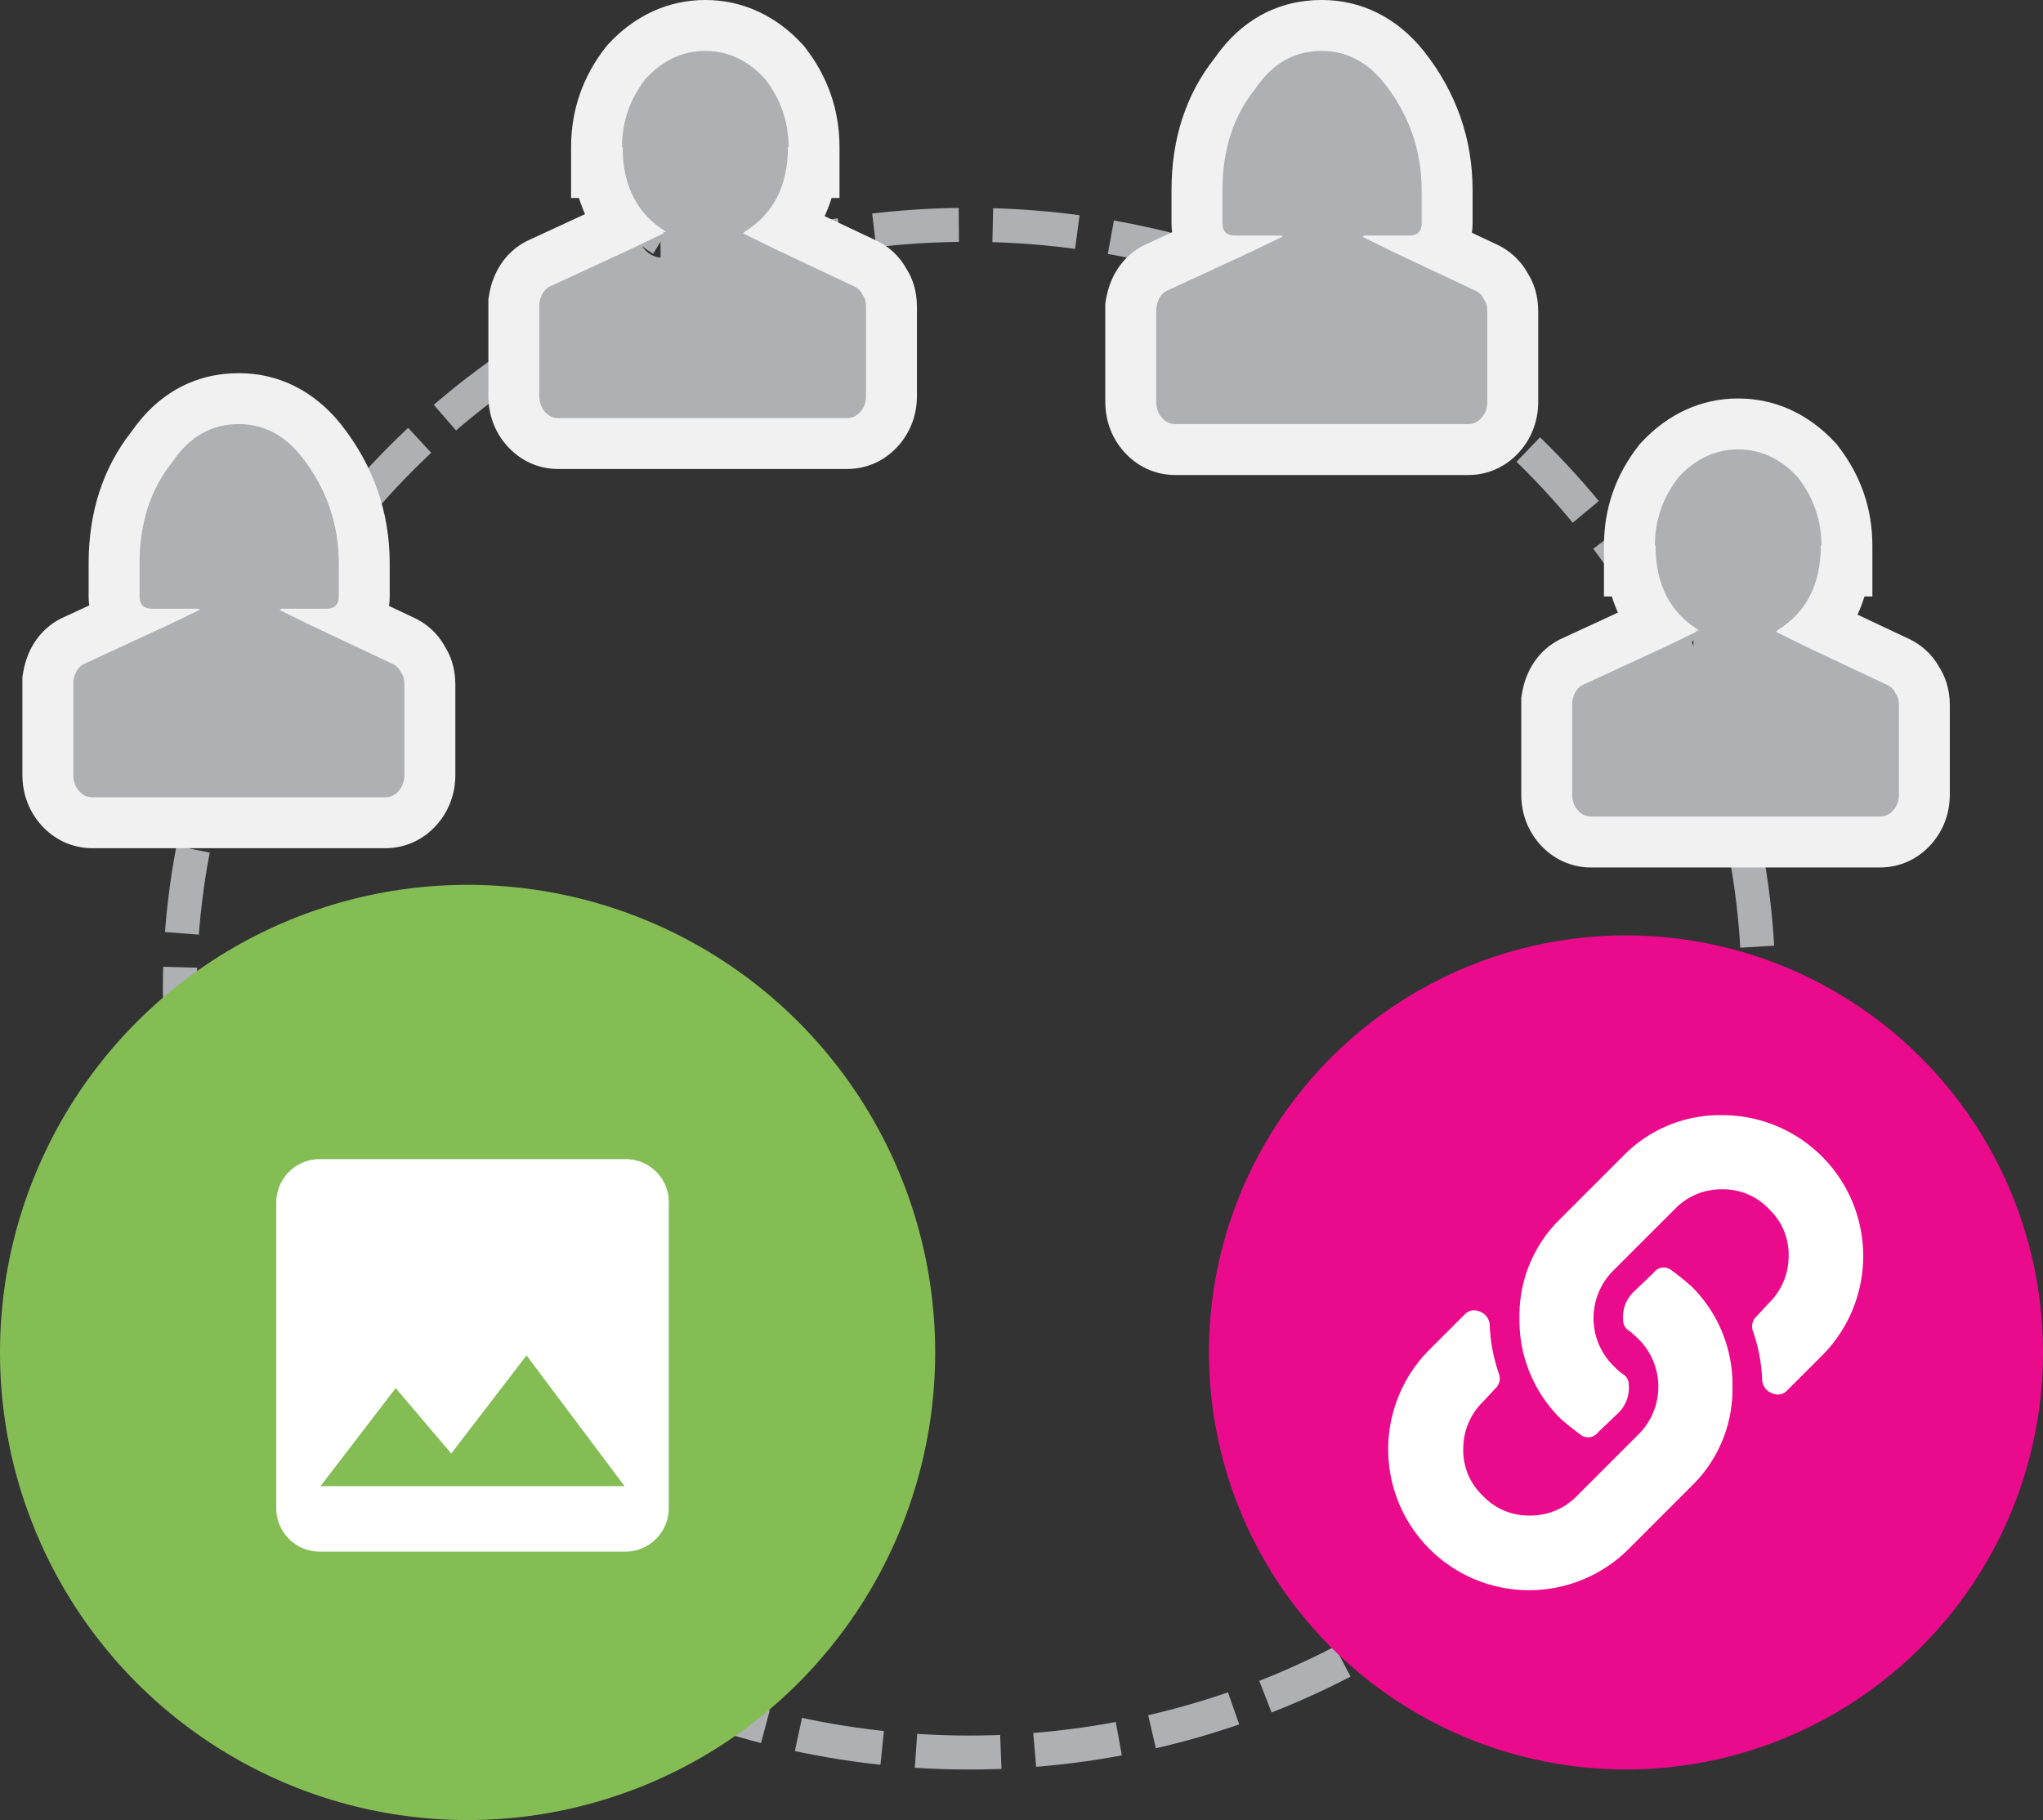
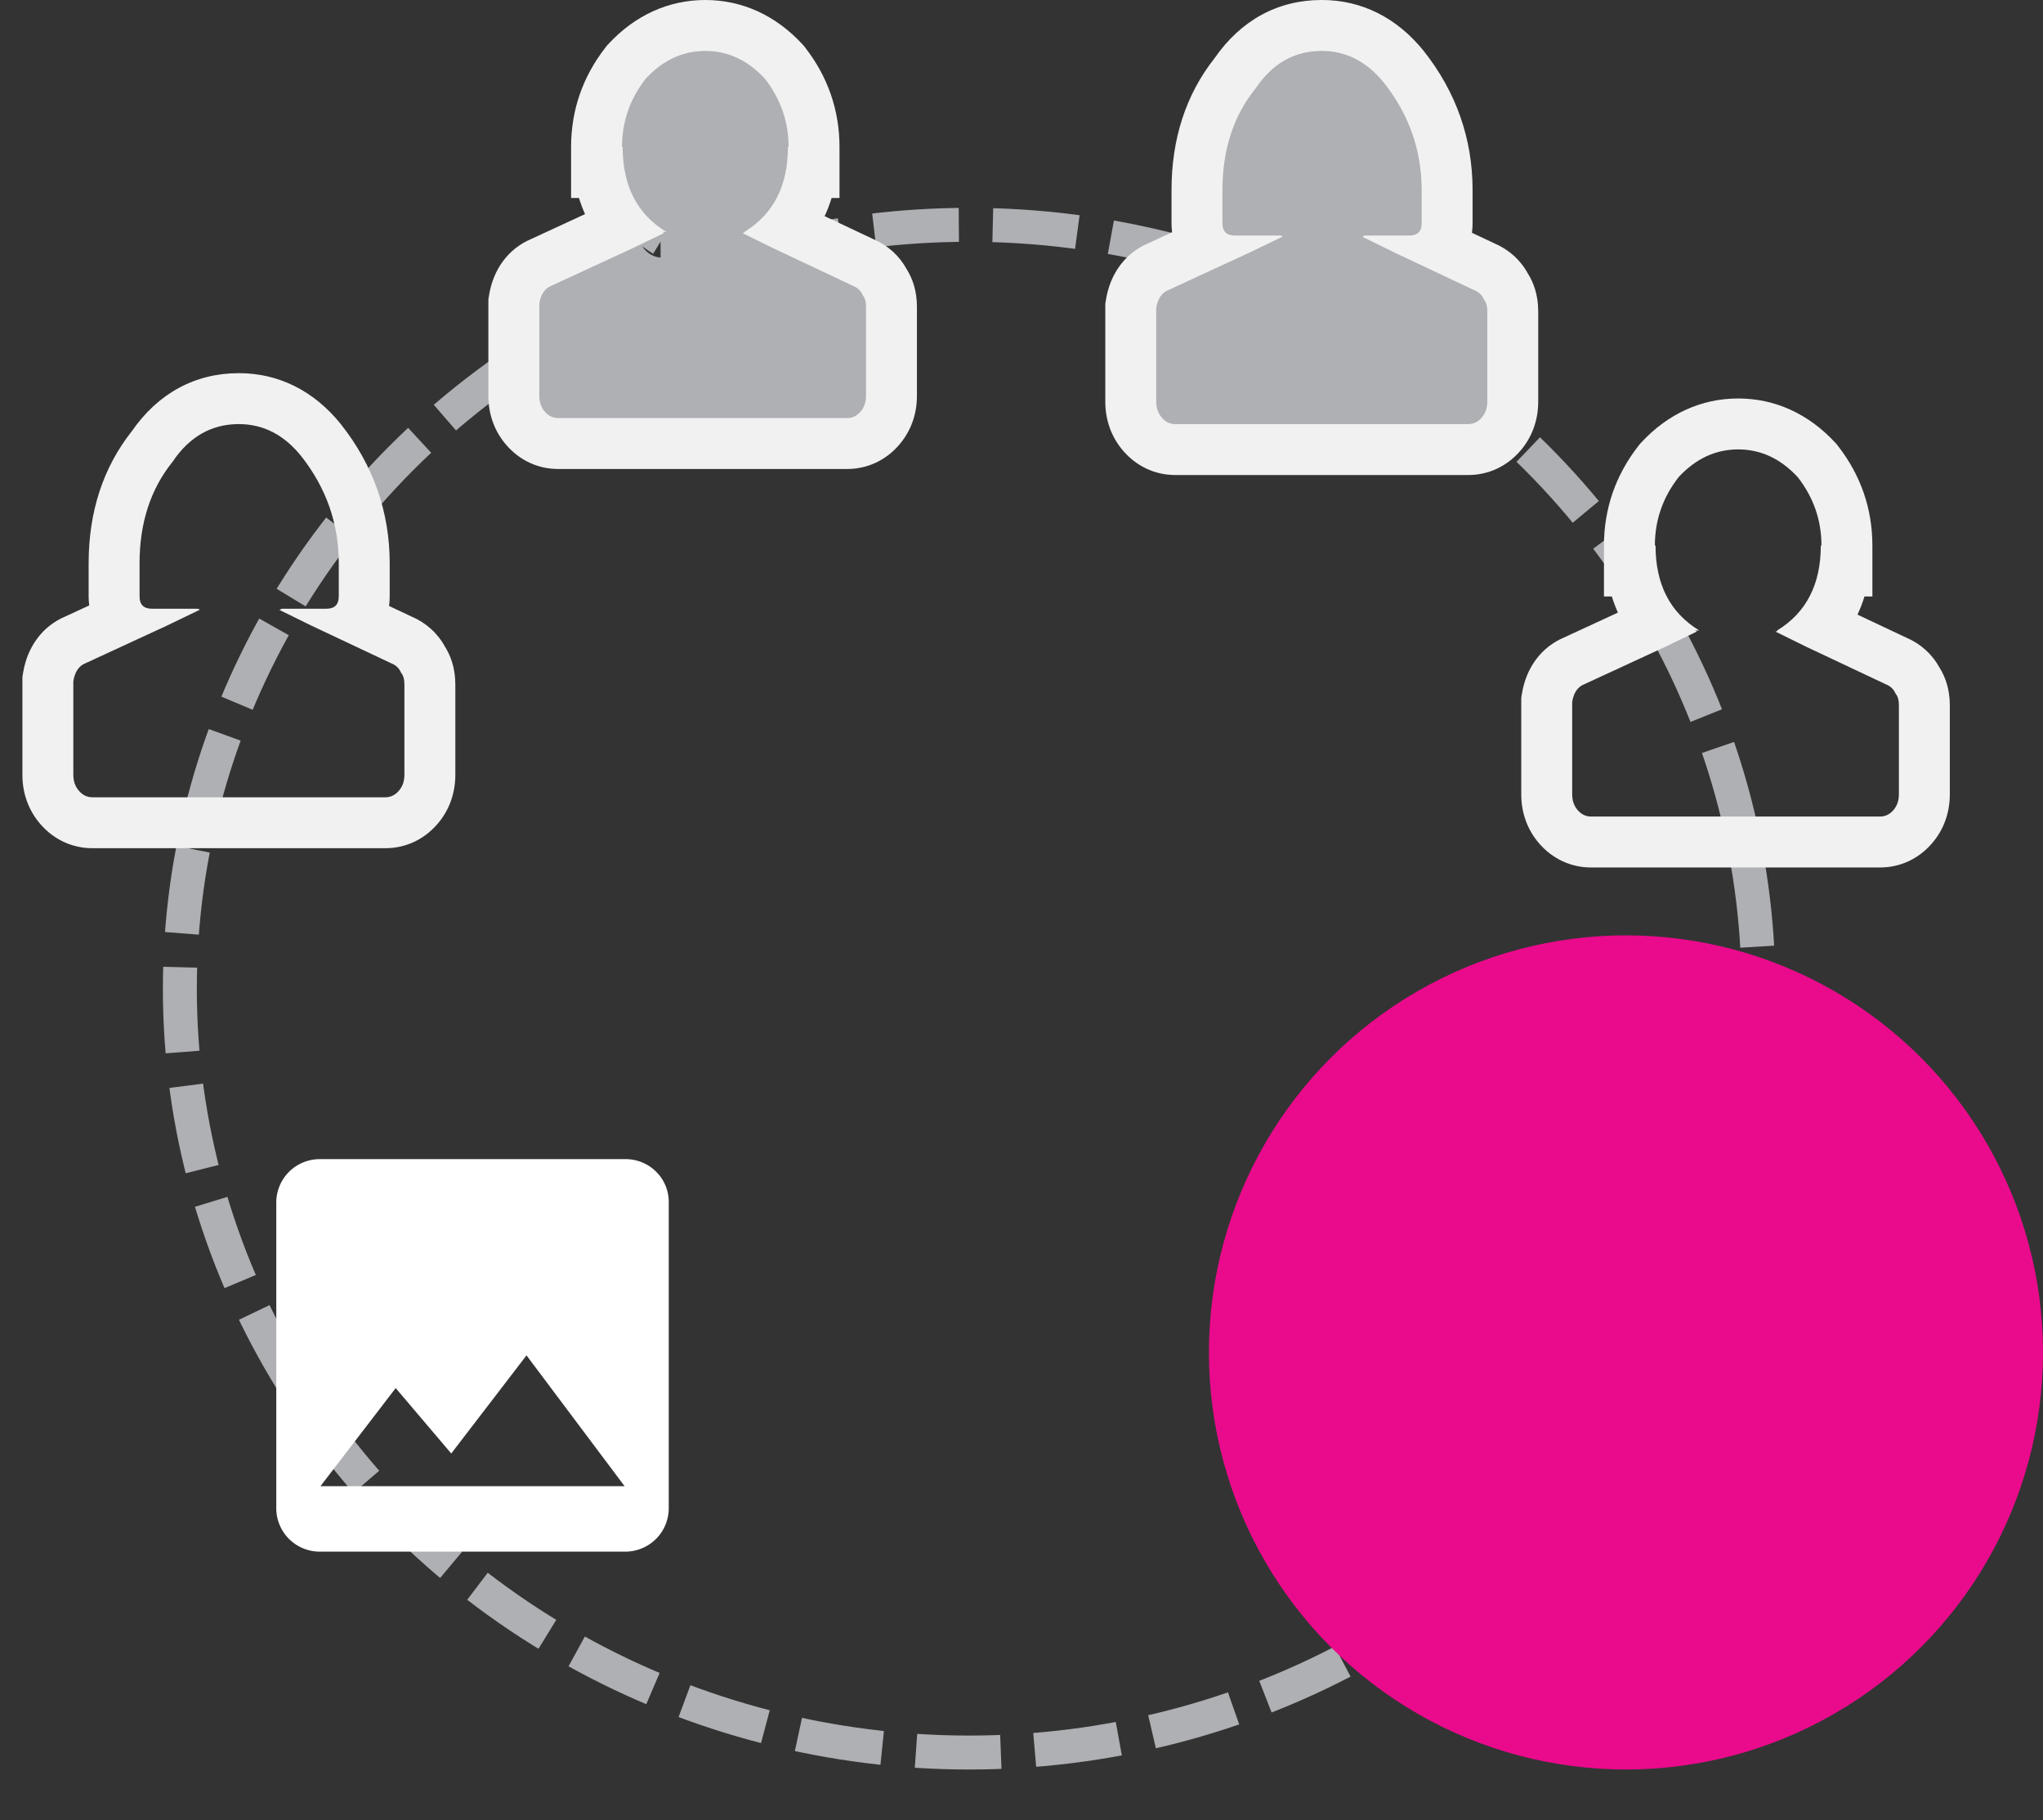
<svg xmlns="http://www.w3.org/2000/svg" width="120.363" height="107.223" viewBox="0 0 120.363 107.223">
  <rect x="0" y="0" width="120.363" height="107.223" fill="#333333" stroke="none" />
  <defs>
    <style>.a,.b{fill:none;}.b{stroke:#aeb0b3;stroke-width:2px;stroke-dasharray:5 2;}.c{fill:#ea0a8c;}.d{fill:#fff;}.e{clip-path:url(#a);}.f{fill:#85bd55;}.g{fill:#aeb0b3;}.h,.i{stroke:none;}.i{fill:#f1f1f2;}</style>
    <clipPath id="a">
-       <circle class="a" cx="27.548" cy="27.548" r="27.548" />
-     </clipPath>
+       </clipPath>
  </defs>
  <g transform="translate(-441.818 -1089.489)">
    <g class="b" transform="translate(451.414 1101.734)">
      <ellipse class="h" cx="47.5" cy="46" rx="47.5" ry="46" />
      <ellipse class="a" cx="47.5" cy="46" rx="46.5" ry="45" />
    </g>
    <g transform="translate(8.611 14.709)">
      <circle class="c" cx="24.57" cy="24.57" r="24.57" transform="translate(504.43 1129.884)" />
-       <path class="d" d="M704.538,246.053a8.3,8.3,0,0,1,5.9,14.141l-2.075,2.074a.759.759,0,0,1-.9.164.874.874,0,0,1-.573-.764,9.933,9.933,0,0,0-.546-2.894.8.8,0,0,1,.219-.874l.709-.764a3.86,3.86,0,0,0,1.174-2.757,3.664,3.664,0,0,0-1.119-2.757,3.7,3.7,0,0,0-2.785-1.2,3.792,3.792,0,0,0-2.784,1.147l-3.659,3.657a3.957,3.957,0,0,0,0,5.57,6.7,6.7,0,0,0,.546.492.707.707,0,0,1,.382.655,2.05,2.05,0,0,1-.6,1.638l-1.2,1.147a.732.732,0,0,1-1.091.108,14.3,14.3,0,0,1-1.147-.927,8.136,8.136,0,0,1-2.4-5.9,7.952,7.952,0,0,1,2.4-5.842l3.713-3.712A7.953,7.953,0,0,1,704.538,246.053Zm-1.8,10.1a8.137,8.137,0,0,1,2.4,5.9,7.951,7.951,0,0,1-2.4,5.841l-3.712,3.713a8.3,8.3,0,0,1-11.739-11.739l2.074-2.074a.759.759,0,0,1,.9-.164.878.878,0,0,1,.573.764,9.925,9.925,0,0,0,.545,2.894.8.8,0,0,1-.218.874l-.709.764a3.85,3.85,0,0,0-1.174,2.757,3.66,3.66,0,0,0,1.119,2.757,3.7,3.7,0,0,0,2.784,1.2,3.791,3.791,0,0,0,2.785-1.146l3.659-3.659a3.955,3.955,0,0,0,0-5.569,6.912,6.912,0,0,0-.546-.492.707.707,0,0,1-.382-.655,2.045,2.045,0,0,1,.6-1.638l1.2-1.147a.732.732,0,0,1,1.091-.109A14.108,14.108,0,0,1,702.736,256.154Z" transform="translate(-169.863 894.423)" />
    </g>
    <g transform="translate(-66.399 481.616)">
      <g transform="translate(508.217 660)">
        <g class="e">
          <rect class="f" width="78.939" height="91.971" transform="translate(-11.921 -18.438)" />
          <path class="f" d="M983.9,2037.044v2.931h-5.127a.684.684,0,0,1-.559-.277.987.987,0,0,1-.222-.637v-3.8a.876.876,0,0,1,.506-.891l3.439-1.572,1.33-.637a4.506,4.506,0,0,1-.454-6.986,3.135,3.135,0,0,1,2.131-.828,3.084,3.084,0,0,1,2.111.818,4.192,4.192,0,0,1,1.255,2.2,4.97,4.97,0,0,1,.127,1.305,4.632,4.632,0,0,1-1.795,3.429l1.372.68,3.355,1.57a.878.878,0,0,1,.464.892v3.8a.973.973,0,0,1-.222.647.716.716,0,0,1-.58.265H985.93v-3.014l-.823-1.422v-.042l-.19-.063-.147.063-.866,1.465h.043Zm1.182-2.166.823-1.465v-.086a.15.15,0,0,0-.169-.169h-1.667c-.1,0-.147.057-.147.169v.043l.042.042.781,1.465h.042a.181.181,0,0,0,.295,0" transform="translate(-957.37 -2004.613)" />
          <rect class="a" width="78.939" height="44.469" transform="translate(-11.921 5.313)" />
        </g>
      </g>
      <path class="d" d="M3742,446.6v17.922a2.559,2.559,0,0,1-2.6,2.6h-17.922a2.559,2.559,0,0,1-2.6-2.6V446.6a2.559,2.559,0,0,1,2.6-2.6H3739.4a2.539,2.539,0,0,1,1.85.734A2.5,2.5,0,0,1,3742,446.6Zm-12.814,14.741-3.273-3.853-4.434,5.78H3739.4l-5.78-7.707Z" transform="translate(-3194.384 232.16)" />
    </g>
    <g class="g" transform="translate(414.435 -1324.994)">
-       <path class="h" d="M 50.086 2462.952 L 32.827 2462.952 L 32.794 2462.952 L 32.794 2462.952 C 32.066 2462.943 31.395 2462.625 30.901 2462.056 C 30.445 2461.533 30.203 2460.866 30.203 2460.13 L 30.203 2454.609 L 30.203 2454.489 L 30.222 2454.371 C 30.449 2452.961 31.306 2452.393 31.834 2452.174 L 34.495 2450.945 C 34.246 2450.584 34.105 2450.131 34.105 2449.617 L 34.105 2447.666 C 34.105 2444.969 34.859 2442.656 36.347 2440.79 C 37.609 2438.943 39.375 2437.967 41.456 2437.967 C 43.332 2437.967 45.004 2438.812 46.293 2440.409 L 46.299 2440.416 L 46.304 2440.422 C 47.988 2442.558 48.842 2444.995 48.842 2447.666 L 48.842 2449.617 C 48.842 2450.138 48.697 2450.597 48.44 2450.96 L 51.015 2452.175 C 51.588 2452.411 52.03 2452.81 52.304 2453.34 C 52.573 2453.741 52.709 2454.233 52.709 2454.808 L 52.709 2460.13 C 52.709 2460.865 52.468 2461.531 52.011 2462.057 C 51.508 2462.634 50.825 2462.952 50.086 2462.952 Z" />
      <path class="i" d="M 50.086 2461.452 C 50.393 2461.452 50.658 2461.326 50.879 2461.072 C 51.099 2460.819 51.209 2460.505 51.209 2460.13 L 51.209 2454.808 C 51.209 2454.499 51.143 2454.268 51.011 2454.113 C 50.901 2453.849 50.702 2453.661 50.416 2453.551 L 45.721 2451.336 L 43.837 2450.41 C 43.859 2450.41 43.891 2450.4 43.936 2450.377 C 43.936 2450.355 43.957 2450.344 44.002 2450.344 L 46.613 2450.344 C 47.098 2450.344 47.342 2450.102 47.342 2449.617 L 47.342 2447.666 C 47.342 2445.33 46.603 2443.224 45.126 2441.351 C 44.113 2440.095 42.889 2439.467 41.456 2439.467 C 39.847 2439.467 38.546 2440.205 37.554 2441.682 C 36.255 2443.291 35.605 2445.286 35.605 2447.666 L 35.605 2449.617 C 35.605 2450.102 35.846 2450.344 36.332 2450.344 L 38.944 2450.344 C 39.076 2450.344 39.142 2450.366 39.142 2450.41 L 37.224 2451.336 L 32.43 2453.551 C 32.034 2453.705 31.792 2454.058 31.703 2454.609 L 31.703 2460.13 C 31.703 2460.505 31.813 2460.819 32.034 2461.072 C 32.254 2461.326 32.519 2461.452 32.827 2461.452 L 50.086 2461.452 M 32.827 2461.452 L 32.794 2461.452 L 32.827 2461.452 M 50.086 2464.452 L 32.794 2464.452 C 31.625 2464.443 30.552 2463.942 29.768 2463.039 C 29.071 2462.238 28.703 2461.232 28.703 2460.13 L 28.703 2454.369 L 28.741 2454.133 C 28.992 2452.572 29.897 2451.364 31.231 2450.801 L 32.639 2450.15 C 32.616 2449.976 32.605 2449.798 32.605 2449.617 L 32.605 2447.666 C 32.605 2444.64 33.458 2442.028 35.14 2439.898 C 36.692 2437.653 38.873 2436.467 41.456 2436.467 C 43.801 2436.467 45.877 2437.504 47.461 2439.467 L 47.482 2439.494 C 49.379 2441.9 50.342 2444.65 50.342 2447.666 L 50.342 2449.617 C 50.342 2449.809 50.329 2449.997 50.303 2450.181 L 51.625 2450.804 C 52.48 2451.167 53.167 2451.787 53.6 2452.583 C 53.922 2453.092 54.209 2453.823 54.209 2454.808 L 54.209 2460.13 C 54.209 2461.232 53.84 2462.239 53.142 2463.041 C 52.351 2463.951 51.265 2464.452 50.086 2464.452 Z" />
    </g>
    <g class="g" transform="translate(478.233 -1346.979)">
      <path class="h" d="M 50.086 2462.952 L 32.827 2462.952 L 32.794 2462.952 L 32.794 2462.952 C 32.066 2462.943 31.395 2462.625 30.901 2462.056 C 30.445 2461.533 30.203 2460.866 30.203 2460.13 L 30.203 2454.609 L 30.203 2454.489 L 30.222 2454.371 C 30.449 2452.961 31.306 2452.393 31.834 2452.174 L 34.495 2450.945 C 34.246 2450.584 34.105 2450.131 34.105 2449.617 L 34.105 2447.666 C 34.105 2444.969 34.859 2442.656 36.347 2440.79 C 37.609 2438.943 39.375 2437.967 41.456 2437.967 C 43.332 2437.967 45.004 2438.812 46.293 2440.409 L 46.299 2440.416 L 46.304 2440.422 C 47.988 2442.558 48.842 2444.995 48.842 2447.666 L 48.842 2449.617 C 48.842 2450.138 48.697 2450.597 48.44 2450.96 L 51.015 2452.175 C 51.588 2452.411 52.03 2452.81 52.304 2453.34 C 52.573 2453.741 52.709 2454.233 52.709 2454.808 L 52.709 2460.13 C 52.709 2460.865 52.468 2461.531 52.011 2462.057 C 51.508 2462.634 50.825 2462.952 50.086 2462.952 Z" />
      <path class="i" d="M 50.086 2461.452 C 50.393 2461.452 50.658 2461.326 50.879 2461.072 C 51.099 2460.819 51.209 2460.505 51.209 2460.13 L 51.209 2454.808 C 51.209 2454.499 51.143 2454.268 51.011 2454.113 C 50.901 2453.849 50.702 2453.661 50.416 2453.551 L 45.721 2451.336 L 43.837 2450.41 C 43.859 2450.41 43.891 2450.4 43.936 2450.377 C 43.936 2450.355 43.957 2450.344 44.002 2450.344 L 46.613 2450.344 C 47.098 2450.344 47.342 2450.102 47.342 2449.617 L 47.342 2447.666 C 47.342 2445.33 46.603 2443.224 45.126 2441.351 C 44.113 2440.095 42.889 2439.467 41.456 2439.467 C 39.847 2439.467 38.546 2440.205 37.554 2441.682 C 36.255 2443.291 35.605 2445.286 35.605 2447.666 L 35.605 2449.617 C 35.605 2450.102 35.846 2450.344 36.332 2450.344 L 38.944 2450.344 C 39.076 2450.344 39.142 2450.366 39.142 2450.41 L 37.224 2451.336 L 32.43 2453.551 C 32.034 2453.705 31.792 2454.058 31.703 2454.609 L 31.703 2460.13 C 31.703 2460.505 31.813 2460.819 32.034 2461.072 C 32.254 2461.326 32.519 2461.452 32.827 2461.452 L 50.086 2461.452 M 32.827 2461.452 L 32.794 2461.452 L 32.827 2461.452 M 50.086 2464.452 L 32.794 2464.452 C 31.625 2464.443 30.552 2463.942 29.768 2463.039 C 29.071 2462.238 28.703 2461.232 28.703 2460.13 L 28.703 2454.369 L 28.741 2454.133 C 28.992 2452.572 29.897 2451.364 31.231 2450.801 L 32.639 2450.15 C 32.616 2449.976 32.605 2449.798 32.605 2449.617 L 32.605 2447.666 C 32.605 2444.64 33.458 2442.028 35.14 2439.898 C 36.692 2437.653 38.873 2436.467 41.456 2436.467 C 43.801 2436.467 45.877 2437.504 47.461 2439.467 L 47.482 2439.494 C 49.379 2441.9 50.342 2444.65 50.342 2447.666 L 50.342 2449.617 C 50.342 2449.809 50.329 2449.997 50.303 2450.181 L 51.625 2450.804 C 52.48 2451.167 53.167 2451.787 53.6 2452.583 C 53.922 2453.092 54.209 2453.823 54.209 2454.808 L 54.209 2460.13 C 54.209 2461.232 53.84 2462.239 53.142 2463.041 C 52.351 2463.951 51.265 2464.452 50.086 2464.452 Z" />
    </g>
    <g class="g" transform="translate(388.87 -1347.121)">
      <path class="h" d="M 102.86 2462.739 L 85.831 2462.739 C 85.094 2462.739 84.414 2462.422 83.915 2461.847 C 83.462 2461.328 83.221 2460.666 83.221 2459.935 L 83.221 2454.486 L 83.221 2454.366 L 83.24 2454.248 C 83.465 2452.848 84.317 2452.283 84.842 2452.066 L 89.528 2449.9 L 89.55 2449.89 C 89.321 2449.591 89.119 2449.272 88.945 2448.934 C 88.609 2448.284 88.377 2447.561 88.249 2446.775 L 88.093 2446.775 L 88.093 2445.275 C 88.093 2443.451 88.669 2441.785 89.806 2440.324 L 89.845 2440.274 L 89.889 2440.226 C 91.189 2438.822 92.741 2438.11 94.5 2438.11 C 96.259 2438.11 97.811 2438.822 99.111 2440.226 L 99.155 2440.274 L 99.195 2440.325 C 100.331 2441.785 100.907 2443.451 100.907 2445.275 L 100.907 2446.775 L 100.751 2446.775 C 100.624 2447.561 100.391 2448.284 100.056 2448.934 C 99.862 2449.308 99.635 2449.66 99.375 2449.986 L 103.785 2452.066 C 104.355 2452.3 104.794 2452.697 105.067 2453.224 C 105.334 2453.623 105.469 2454.112 105.469 2454.682 L 105.469 2459.935 C 105.469 2460.666 105.229 2461.328 104.773 2461.85 C 104.276 2462.422 103.596 2462.739 102.86 2462.739 Z M 90.785 2451.12 C 91.051 2451.539 91.506 2451.778 91.866 2451.778 L 91.866 2450.841 L 91.429 2451.56 C 91.203 2451.422 90.988 2451.275 90.785 2451.12 Z" />
      <path class="i" d="M 102.86 2461.239 C 103.164 2461.239 103.425 2461.114 103.643 2460.864 C 103.861 2460.614 103.969 2460.304 103.969 2459.935 L 103.969 2454.682 C 103.969 2454.378 103.904 2454.149 103.773 2453.997 C 103.665 2453.736 103.469 2453.551 103.186 2453.442 L 98.553 2451.257 L 96.694 2450.343 C 96.716 2450.343 96.748 2450.332 96.792 2450.311 C 96.792 2450.289 96.814 2450.278 96.857 2450.278 L 96.792 2450.278 C 98.505 2449.235 99.368 2447.571 99.368 2445.275 L 99.407 2445.275 C 99.407 2443.787 98.942 2442.443 98.011 2441.246 C 97.001 2440.155 95.831 2439.61 94.5 2439.61 C 93.17 2439.61 92 2440.155 90.989 2441.246 C 90.057 2442.443 89.593 2443.787 89.593 2445.275 L 89.632 2445.275 C 89.632 2447.571 90.494 2449.235 92.209 2450.278 L 91.866 2450.278 C 91.997 2450.278 92.062 2450.299 92.062 2450.343 L 90.169 2451.257 L 85.439 2453.442 C 85.047 2453.594 84.809 2453.942 84.721 2454.486 L 84.721 2459.935 C 84.721 2460.304 84.83 2460.614 85.047 2460.864 C 85.265 2461.114 85.526 2461.239 85.831 2461.239 L 102.86 2461.239 M 102.86 2464.239 L 85.831 2464.239 C 84.655 2464.239 83.574 2463.74 82.786 2462.835 L 82.786 2462.835 C 82.089 2462.036 81.721 2461.033 81.721 2459.935 L 81.721 2454.247 L 81.759 2454.01 C 82.009 2452.456 82.91 2451.253 84.239 2450.692 L 87.415 2449.224 C 87.282 2448.927 87.162 2448.611 87.058 2448.275 L 86.593 2448.275 L 86.593 2445.275 C 86.593 2443.109 87.275 2441.133 88.622 2439.403 L 88.701 2439.302 L 88.788 2439.207 C 90.362 2437.508 92.337 2436.61 94.5 2436.61 C 96.663 2436.61 98.638 2437.508 100.212 2439.207 L 100.3 2439.302 L 100.379 2439.404 C 101.725 2441.134 102.407 2443.11 102.407 2445.275 L 102.407 2448.275 L 101.942 2448.275 C 101.824 2448.656 101.686 2449.011 101.53 2449.344 L 104.395 2450.695 C 105.247 2451.056 105.932 2451.674 106.364 2452.468 C 106.684 2452.976 106.969 2453.703 106.969 2454.682 L 106.969 2459.935 C 106.969 2461.033 106.601 2462.036 105.904 2462.835 C 105.116 2463.74 104.035 2464.239 102.86 2464.239 Z" />
    </g>
    <g class="g" transform="translate(449.722 -1323.646)">
-       <path class="h" d="M 102.86 2462.739 L 85.831 2462.739 C 85.094 2462.739 84.414 2462.422 83.915 2461.847 C 83.462 2461.328 83.221 2460.666 83.221 2459.935 L 83.221 2454.486 L 83.221 2454.366 L 83.24 2454.248 C 83.465 2452.848 84.317 2452.283 84.842 2452.066 L 89.528 2449.9 L 89.55 2449.89 C 89.321 2449.591 89.119 2449.272 88.945 2448.934 C 88.609 2448.284 88.377 2447.561 88.249 2446.775 L 88.093 2446.775 L 88.093 2445.275 C 88.093 2443.451 88.669 2441.785 89.806 2440.324 L 89.845 2440.274 L 89.889 2440.226 C 91.189 2438.822 92.741 2438.11 94.5 2438.11 C 96.259 2438.11 97.811 2438.822 99.111 2440.226 L 99.155 2440.274 L 99.195 2440.325 C 100.331 2441.785 100.907 2443.451 100.907 2445.275 L 100.907 2446.775 L 100.751 2446.775 C 100.624 2447.561 100.391 2448.284 100.056 2448.934 C 99.862 2449.308 99.635 2449.66 99.375 2449.986 L 103.785 2452.066 C 104.355 2452.3 104.794 2452.697 105.067 2453.224 C 105.334 2453.623 105.469 2454.112 105.469 2454.682 L 105.469 2459.935 C 105.469 2460.666 105.229 2461.328 104.773 2461.85 C 104.276 2462.422 103.596 2462.739 102.86 2462.739 Z M 90.785 2451.12 C 91.051 2451.539 91.506 2451.778 91.866 2451.778 L 91.866 2450.841 L 91.429 2451.56 C 91.203 2451.422 90.988 2451.275 90.785 2451.12 Z" />
      <path class="i" d="M 102.86 2461.239 C 103.164 2461.239 103.425 2461.114 103.643 2460.864 C 103.861 2460.614 103.969 2460.304 103.969 2459.935 L 103.969 2454.682 C 103.969 2454.378 103.904 2454.149 103.773 2453.997 C 103.665 2453.736 103.469 2453.551 103.186 2453.442 L 98.553 2451.257 L 96.694 2450.343 C 96.716 2450.343 96.748 2450.332 96.792 2450.311 C 96.792 2450.289 96.814 2450.278 96.857 2450.278 L 96.792 2450.278 C 98.505 2449.235 99.368 2447.571 99.368 2445.275 L 99.407 2445.275 C 99.407 2443.787 98.942 2442.443 98.011 2441.246 C 97.001 2440.155 95.831 2439.61 94.5 2439.61 C 93.17 2439.61 92 2440.155 90.989 2441.246 C 90.057 2442.443 89.593 2443.787 89.593 2445.275 L 89.632 2445.275 C 89.632 2447.571 90.494 2449.235 92.209 2450.278 L 91.866 2450.278 C 91.997 2450.278 92.062 2450.299 92.062 2450.343 L 90.169 2451.257 L 85.439 2453.442 C 85.047 2453.594 84.809 2453.942 84.721 2454.486 L 84.721 2459.935 C 84.721 2460.304 84.83 2460.614 85.047 2460.864 C 85.265 2461.114 85.526 2461.239 85.831 2461.239 L 102.86 2461.239 M 102.86 2464.239 L 85.831 2464.239 C 84.655 2464.239 83.574 2463.74 82.786 2462.835 L 82.786 2462.835 C 82.089 2462.036 81.721 2461.033 81.721 2459.935 L 81.721 2454.247 L 81.759 2454.01 C 82.009 2452.456 82.91 2451.253 84.239 2450.692 L 87.415 2449.224 C 87.282 2448.927 87.162 2448.611 87.058 2448.275 L 86.593 2448.275 L 86.593 2445.275 C 86.593 2443.109 87.275 2441.133 88.622 2439.403 L 88.701 2439.302 L 88.788 2439.207 C 90.362 2437.508 92.337 2436.61 94.5 2436.61 C 96.663 2436.61 98.638 2437.508 100.212 2439.207 L 100.3 2439.302 L 100.379 2439.404 C 101.725 2441.134 102.407 2443.11 102.407 2445.275 L 102.407 2448.275 L 101.942 2448.275 C 101.824 2448.656 101.686 2449.011 101.53 2449.344 L 104.395 2450.695 C 105.247 2451.056 105.932 2451.674 106.364 2452.468 C 106.684 2452.976 106.969 2453.703 106.969 2454.682 L 106.969 2459.935 C 106.969 2461.033 106.601 2462.036 105.904 2462.835 C 105.116 2463.74 104.035 2464.239 102.86 2464.239 Z" />
    </g>
  </g>
</svg>